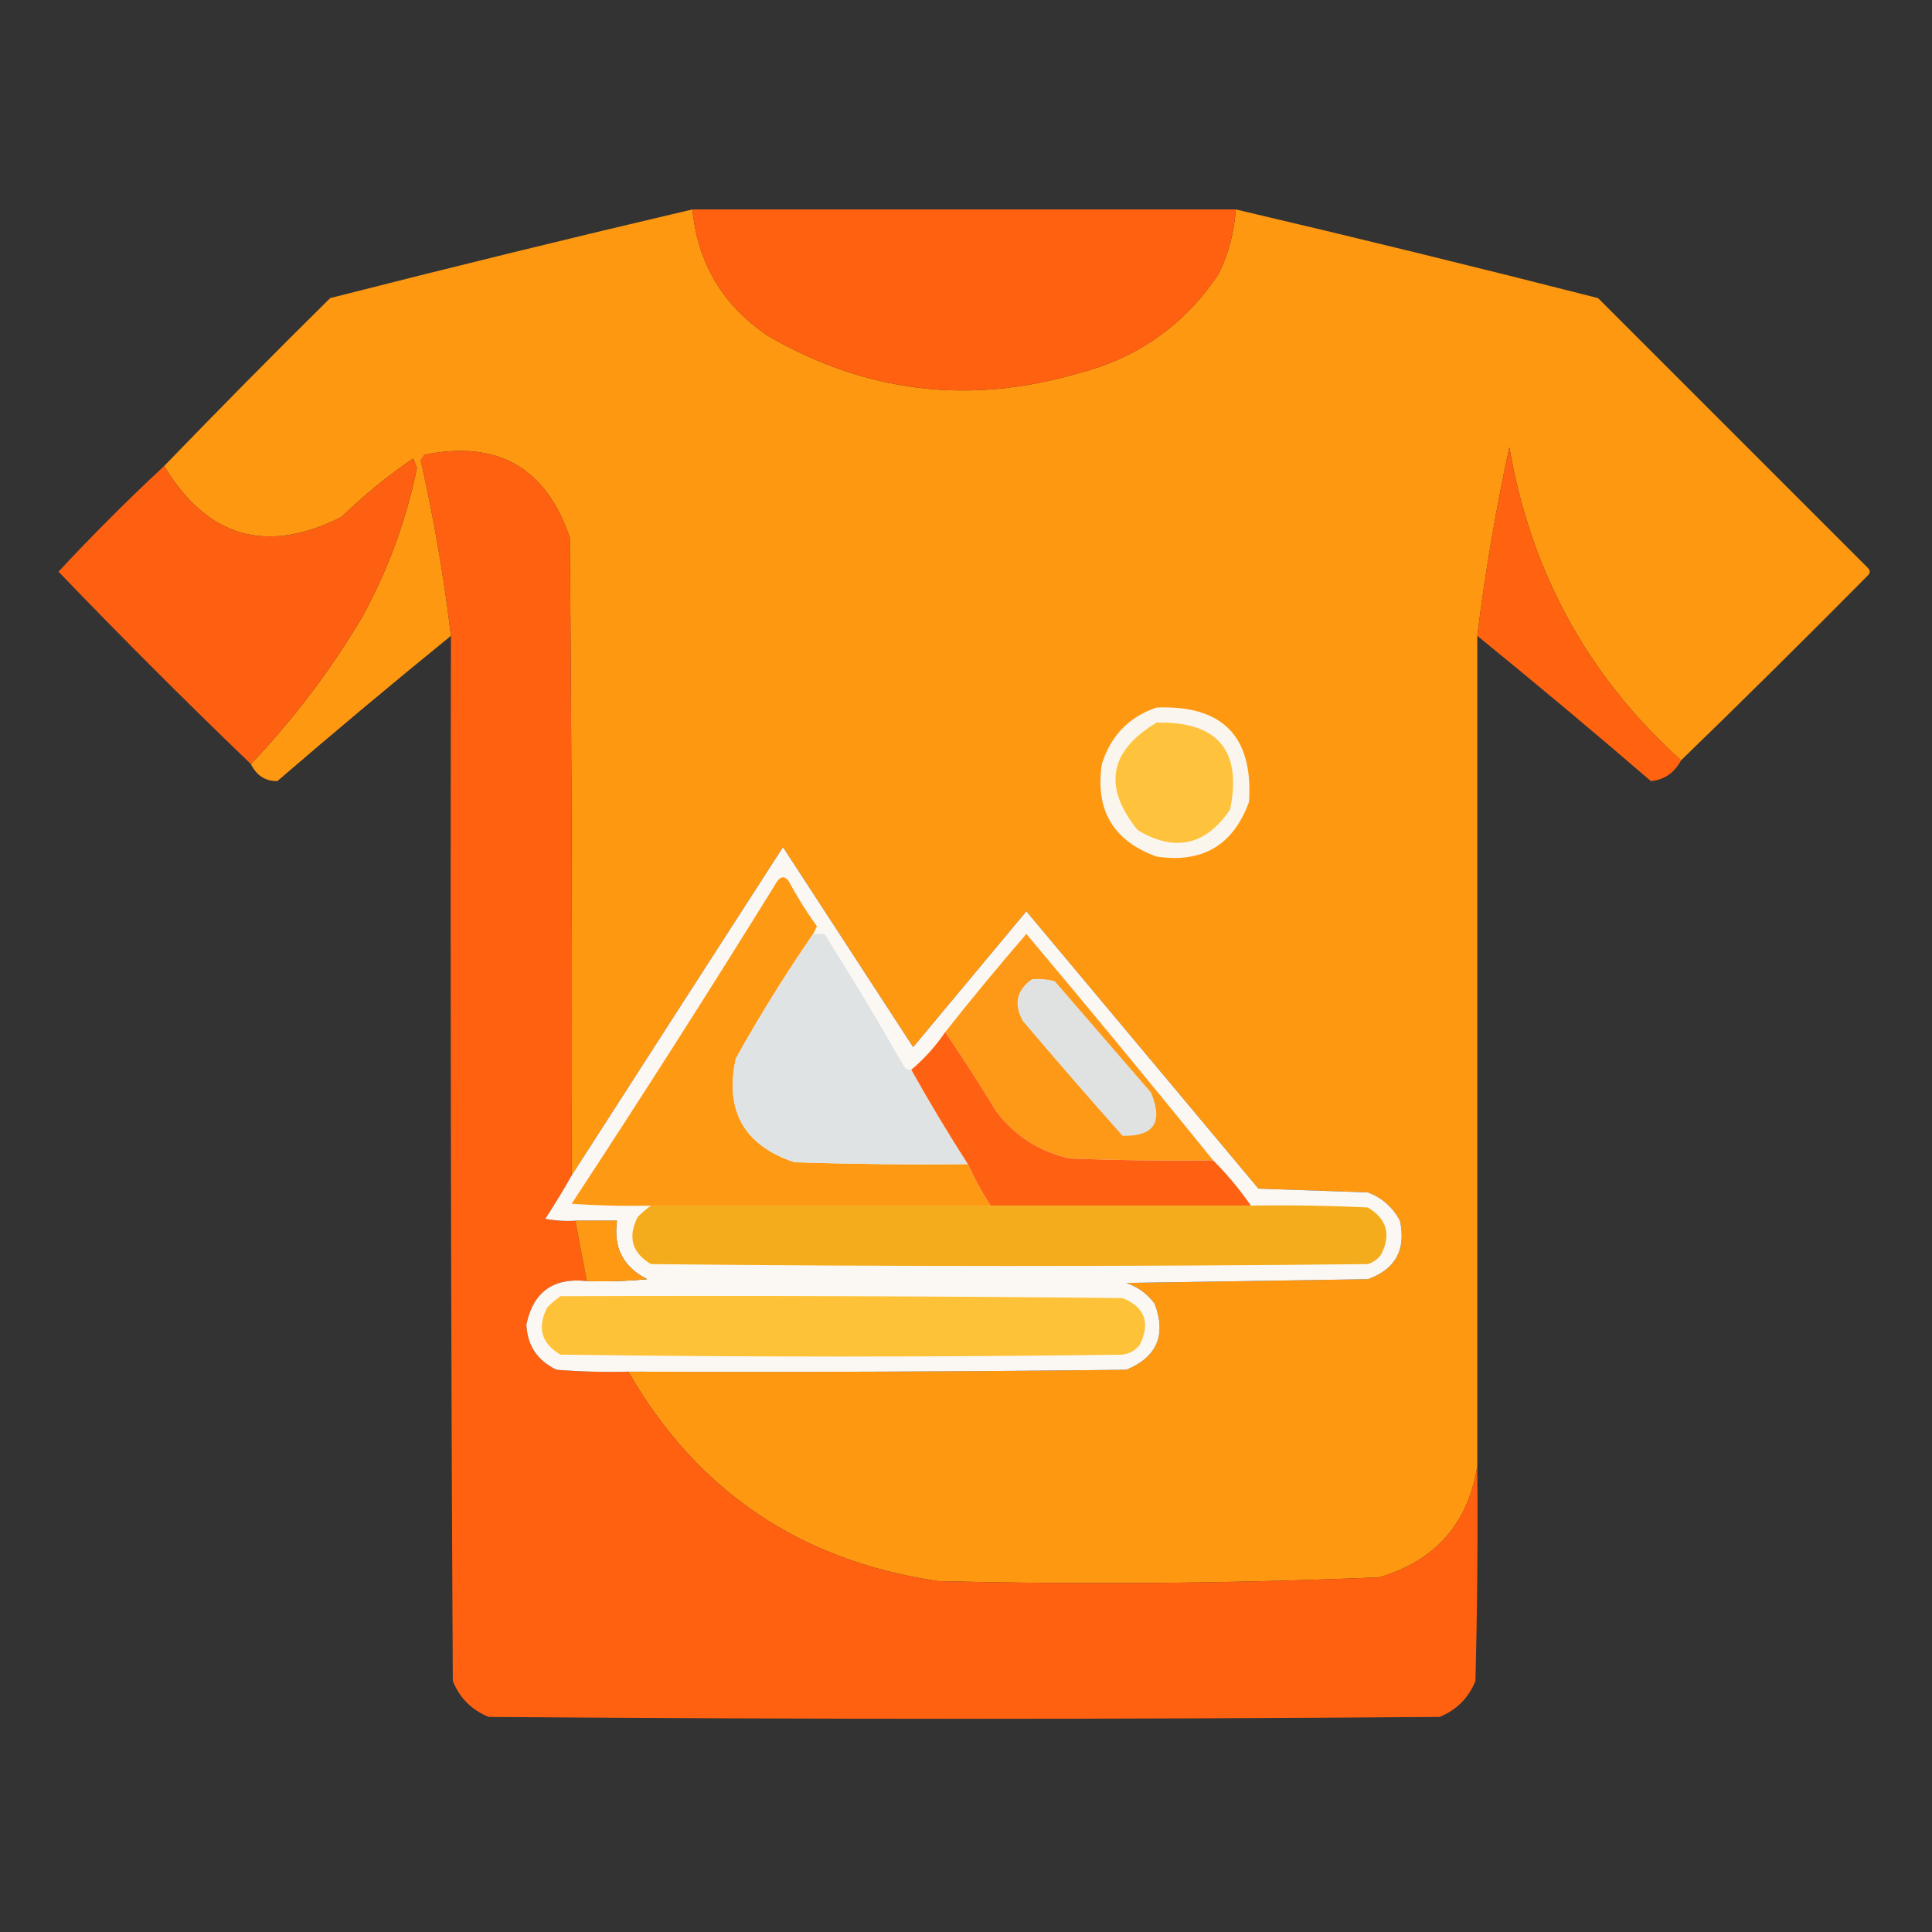
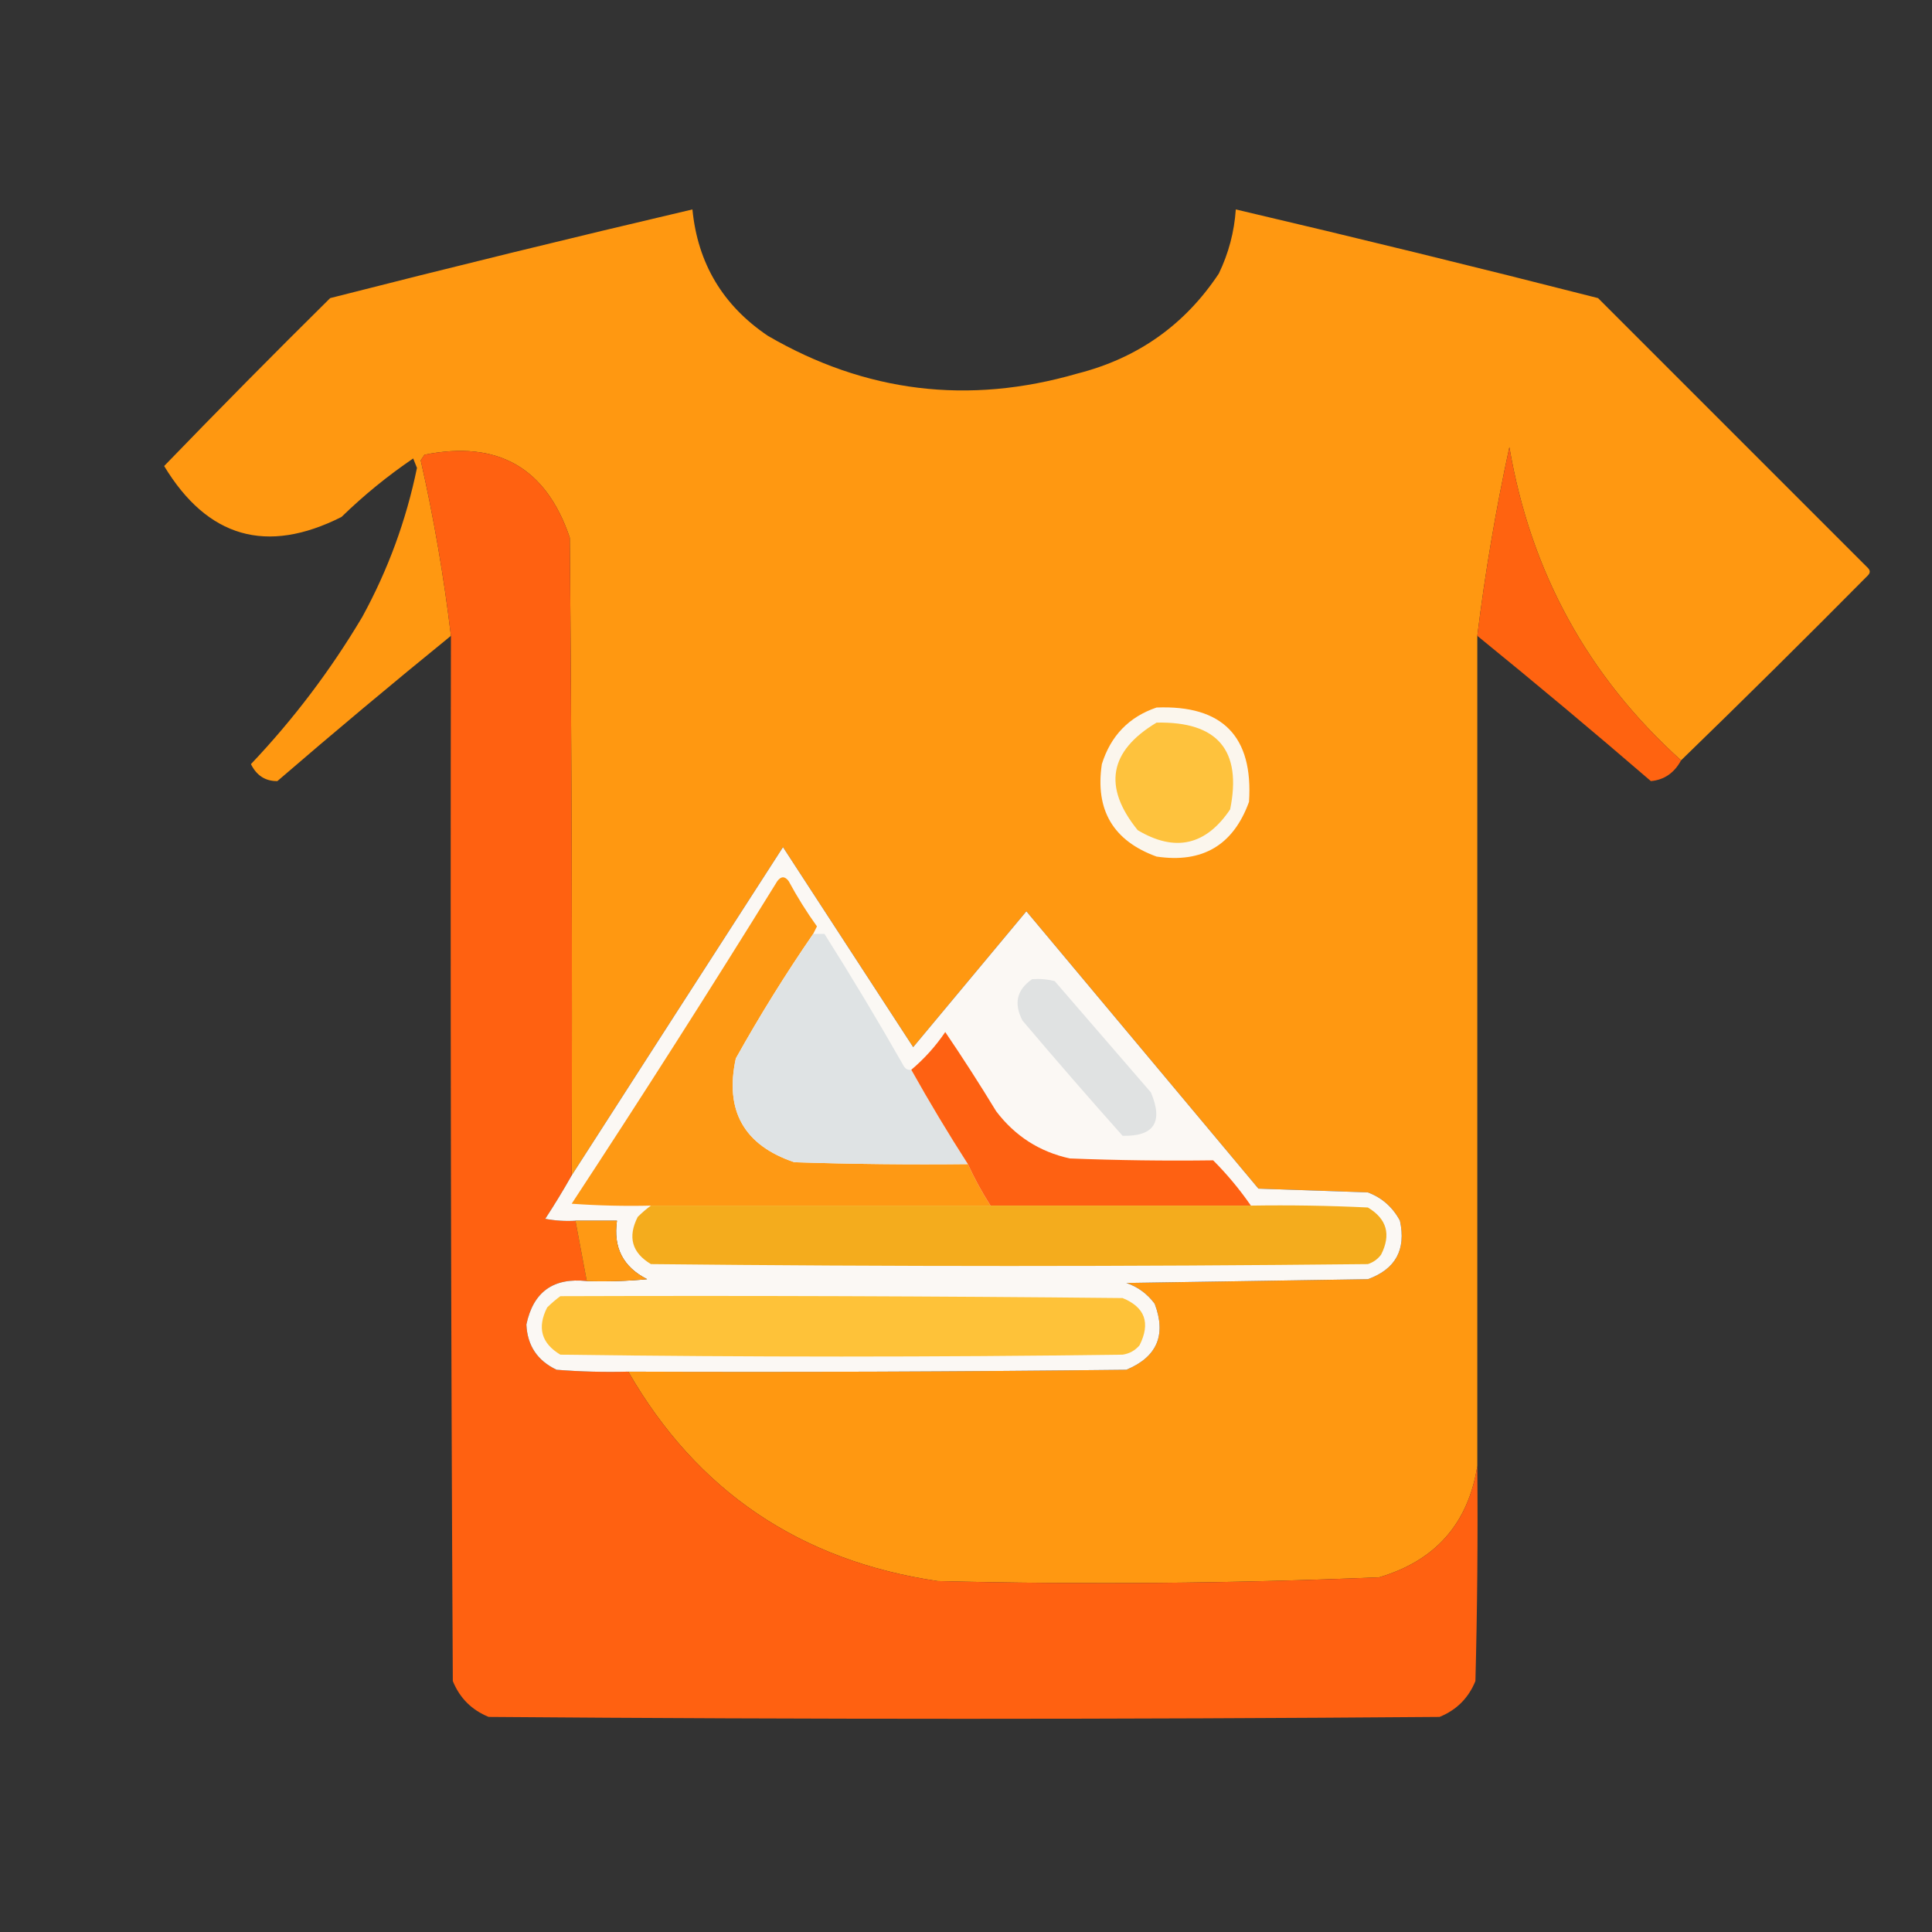
<svg xmlns="http://www.w3.org/2000/svg" version="1.1" width="512px" height="512px" style="shape-rendering:geometricPrecision; text-rendering:geometricPrecision; image-rendering:optimizeQuality; fill-rule:evenodd; clip-rule:evenodd">
  <rect width="100%" height="100%" fill="#333333" stroke="none" />
  <g>
    <path style="opacity:1" fill="#ff9811" d="M 183.5,55.5 C 184.895,69.788 191.562,80.954 203.5,89C 229.324,104.018 256.657,107.352 285.5,99C 301.471,94.943 313.971,86.11 323,72.5C 325.596,67.114 327.096,61.447 327.5,55.5C 359.558,63.014 391.558,70.848 423.5,79C 447.333,102.833 471.167,126.667 495,150.5C 495.667,151.167 495.667,151.833 495,152.5C 478.632,169.035 462.132,185.368 445.5,201.5C 420.813,179.249 405.646,151.582 400,118.5C 396.413,135.02 393.58,151.687 391.5,168.5C 391.5,241.833 391.5,315.167 391.5,388.5C 389.095,403.744 380.428,413.578 365.5,418C 326.539,419.637 287.539,419.97 248.5,419C 212.016,413.621 184.683,395.121 166.5,363.5C 210.501,363.667 254.501,363.5 298.5,363C 306.63,359.617 309.13,353.784 306,345.5C 304.039,342.865 301.539,341.031 298.5,340C 319.833,339.667 341.167,339.333 362.5,339C 369.833,336.356 372.666,331.189 371,323.5C 369.084,319.915 366.251,317.415 362.5,316C 352.833,315.667 343.167,315.333 333.5,315C 313,290.5 292.5,266 272,241.5C 262,253.5 252,265.5 242,277.5C 230.5,259.833 219,242.167 207.5,224.5C 188.773,253.54 170.107,282.54 151.5,311.5C 151.667,255.166 151.5,198.832 151,142.5C 144.747,123.95 131.914,116.617 112.5,120.5C 112.167,121 111.833,121.5 111.5,122C 114.977,137.365 117.644,152.865 119.5,168.5C 104.013,181.087 88.679,193.921 73.5,207C 70.332,207.032 67.999,205.532 66.5,202.5C 77.782,190.606 87.615,177.606 96,163.5C 102.816,151.05 107.65,137.883 110.5,124C 110.167,123.167 109.833,122.333 109.5,121.5C 102.731,126.099 96.398,131.266 90.5,137C 70.66,146.998 54.993,142.498 43.5,123.5C 57.965,108.535 72.632,93.701 87.5,79C 119.442,70.848 151.442,63.014 183.5,55.5 Z" />
  </g>
  <g>
-     <path style="opacity:1" fill="#ff6110" d="M 183.5,55.5 C 231.5,55.5 279.5,55.5 327.5,55.5C 327.096,61.447 325.596,67.114 323,72.5C 313.971,86.11 301.471,94.943 285.5,99C 256.657,107.352 229.324,104.018 203.5,89C 191.562,80.954 184.895,69.788 183.5,55.5 Z" />
-   </g>
+     </g>
  <g>
    <path style="opacity:0.999" fill="#ff6111" d="M 151.5,311.5 C 149.303,315.389 146.97,319.222 144.5,323C 147.146,323.497 149.813,323.664 152.5,323.5C 153.5,328.835 154.5,334.168 155.5,339.5C 146.649,338.526 141.315,342.36 139.5,351C 139.743,356.583 142.41,360.583 147.5,363C 153.825,363.5 160.158,363.666 166.5,363.5C 184.683,395.121 212.016,413.621 248.5,419C 287.539,419.97 326.539,419.637 365.5,418C 380.428,413.578 389.095,403.744 391.5,388.5C 391.667,407.503 391.5,426.503 391,445.5C 389.167,450 386,453.167 381.5,455C 297.5,455.667 213.5,455.667 129.5,455C 125,453.167 121.833,450 120,445.5C 119.5,353.167 119.333,260.834 119.5,168.5C 117.644,152.865 114.977,137.365 111.5,122C 111.833,121.5 112.167,121 112.5,120.5C 131.914,116.617 144.747,123.95 151,142.5C 151.5,198.832 151.667,255.166 151.5,311.5 Z" />
  </g>
  <g>
-     <path style="opacity:0.989" fill="#ff6111" d="M 66.5,202.5 C 49.188,185.854 32.188,168.854 15.5,151.5C 24.521,141.812 33.854,132.479 43.5,123.5C 54.993,142.498 70.66,146.998 90.5,137C 96.398,131.266 102.731,126.099 109.5,121.5C 109.833,122.333 110.167,123.167 110.5,124C 107.65,137.883 102.816,151.05 96,163.5C 87.615,177.606 77.782,190.606 66.5,202.5 Z" />
-   </g>
+     </g>
  <g>
    <path style="opacity:1" fill="#ff6310" d="M 445.5,201.5 C 443.689,204.847 441.022,206.68 437.5,207C 422.321,193.921 406.987,181.087 391.5,168.5C 393.58,151.687 396.413,135.02 400,118.5C 405.646,151.582 420.813,179.249 445.5,201.5 Z" />
  </g>
  <g>
    <path style="opacity:1" fill="#fbf6ed" d="M 306.5,187.5 C 323.979,186.812 332.146,195.145 331,212.5C 326.835,223.984 318.668,228.817 306.5,227C 295.016,222.835 290.183,214.668 292,202.5C 294.351,194.984 299.184,189.984 306.5,187.5 Z" />
  </g>
  <g>
    <path style="opacity:1" fill="#fec23d" d="M 306.5,191.5 C 322.677,191.167 329.177,198.833 326,214.5C 319.553,224.067 311.386,225.9 301.5,220C 292.233,208.561 293.9,199.061 306.5,191.5 Z" />
  </g>
  <g>
    <path style="opacity:1" fill="#fbf8f4" d="M 166.5,363.5 C 160.158,363.666 153.825,363.5 147.5,363C 142.41,360.583 139.743,356.583 139.5,351C 141.315,342.36 146.649,338.526 155.5,339.5C 160.844,339.666 166.177,339.499 171.5,339C 165.146,335.79 162.479,330.623 163.5,323.5C 159.833,323.5 156.167,323.5 152.5,323.5C 149.813,323.664 147.146,323.497 144.5,323C 146.97,319.222 149.303,315.389 151.5,311.5C 170.107,282.54 188.773,253.54 207.5,224.5C 219,242.167 230.5,259.833 242,277.5C 252,265.5 262,253.5 272,241.5C 292.5,266 313,290.5 333.5,315C 343.167,315.333 352.833,315.667 362.5,316C 366.251,317.415 369.084,319.915 371,323.5C 372.666,331.189 369.833,336.356 362.5,339C 341.167,339.333 319.833,339.667 298.5,340C 301.539,341.031 304.039,342.865 306,345.5C 309.13,353.784 306.63,359.617 298.5,363C 254.501,363.5 210.501,363.667 166.5,363.5 Z" />
  </g>
  <g>
    <path style="opacity:1" fill="#fe9914" d="M 215.5,247.5 C 208.177,258.136 201.343,269.136 195,280.5C 191.999,294.337 197.166,303.504 210.5,308C 225.83,308.5 241.163,308.667 256.5,308.5C 258.234,312.3 260.234,315.966 262.5,319.5C 232.5,319.5 202.5,319.5 172.5,319.5C 165.492,319.666 158.492,319.5 151.5,319C 170.041,290.754 188.208,262.254 206,233.5C 207,232.167 208,232.167 209,233.5C 211.25,237.668 213.75,241.668 216.5,245.5C 216.137,246.183 215.804,246.85 215.5,247.5 Z" />
  </g>
  <g>
    <path style="opacity:1" fill="#dfe3e4" d="M 215.5,247.5 C 216.5,247.5 217.5,247.5 218.5,247.5C 225.719,258.921 232.719,270.588 239.5,282.5C 239.957,283.298 240.624,283.631 241.5,283.5C 246.237,291.971 251.237,300.305 256.5,308.5C 241.163,308.667 225.83,308.5 210.5,308C 197.166,303.504 191.999,294.337 195,280.5C 201.343,269.136 208.177,258.136 215.5,247.5 Z" />
  </g>
  <g>
-     <path style="opacity:1" fill="#fe9917" d="M 321.5,307.5 C 308.829,307.667 296.162,307.5 283.5,307C 275.499,305.245 268.999,301.079 264,294.5C 259.637,287.325 255.137,280.325 250.5,273.5C 257.455,264.707 264.622,256.04 272,247.5C 288.712,267.374 305.212,287.374 321.5,307.5 Z" />
-   </g>
+     </g>
  <g>
    <path style="opacity:1" fill="#e0e2e2" d="M 273.5,259.5 C 275.527,259.338 277.527,259.505 279.5,260C 288,269.833 296.5,279.667 305,289.5C 308.331,297.362 305.831,301.195 297.5,301C 288.559,290.967 279.725,280.801 271,270.5C 268.6,265.99 269.433,262.323 273.5,259.5 Z" />
  </g>
  <g>
    <path style="opacity:1" fill="#fe6112" d="M 250.5,273.5 C 255.137,280.325 259.637,287.325 264,294.5C 268.999,301.079 275.499,305.245 283.5,307C 296.162,307.5 308.829,307.667 321.5,307.5C 325.18,311.183 328.514,315.183 331.5,319.5C 308.5,319.5 285.5,319.5 262.5,319.5C 260.234,315.966 258.234,312.3 256.5,308.5C 251.237,300.305 246.237,291.971 241.5,283.5C 244.959,280.585 247.959,277.252 250.5,273.5 Z" />
  </g>
  <g>
    <path style="opacity:1" fill="#f4ac1d" d="M 172.5,319.5 C 202.5,319.5 232.5,319.5 262.5,319.5C 285.5,319.5 308.5,319.5 331.5,319.5C 341.839,319.334 352.172,319.5 362.5,320C 367.535,323.013 368.702,327.18 366,332.5C 365.097,333.701 363.931,334.535 362.5,335C 299.167,335.667 235.833,335.667 172.5,335C 167.465,331.987 166.298,327.82 169,322.5C 170.145,321.364 171.312,320.364 172.5,319.5 Z" />
  </g>
  <g>
    <path style="opacity:1" fill="#ff9914" d="M 152.5,323.5 C 156.167,323.5 159.833,323.5 163.5,323.5C 162.479,330.623 165.146,335.79 171.5,339C 166.177,339.499 160.844,339.666 155.5,339.5C 154.5,334.168 153.5,328.835 152.5,323.5 Z" />
  </g>
  <g>
    <path style="opacity:1" fill="#fec239" d="M 148.5,343.5 C 198.168,343.333 247.834,343.5 297.5,344C 303.448,346.433 304.948,350.6 302,356.5C 300.829,357.893 299.329,358.727 297.5,359C 247.833,359.667 198.167,359.667 148.5,359C 143.465,355.987 142.298,351.82 145,346.5C 146.145,345.364 147.312,344.364 148.5,343.5 Z" />
  </g>
</svg>